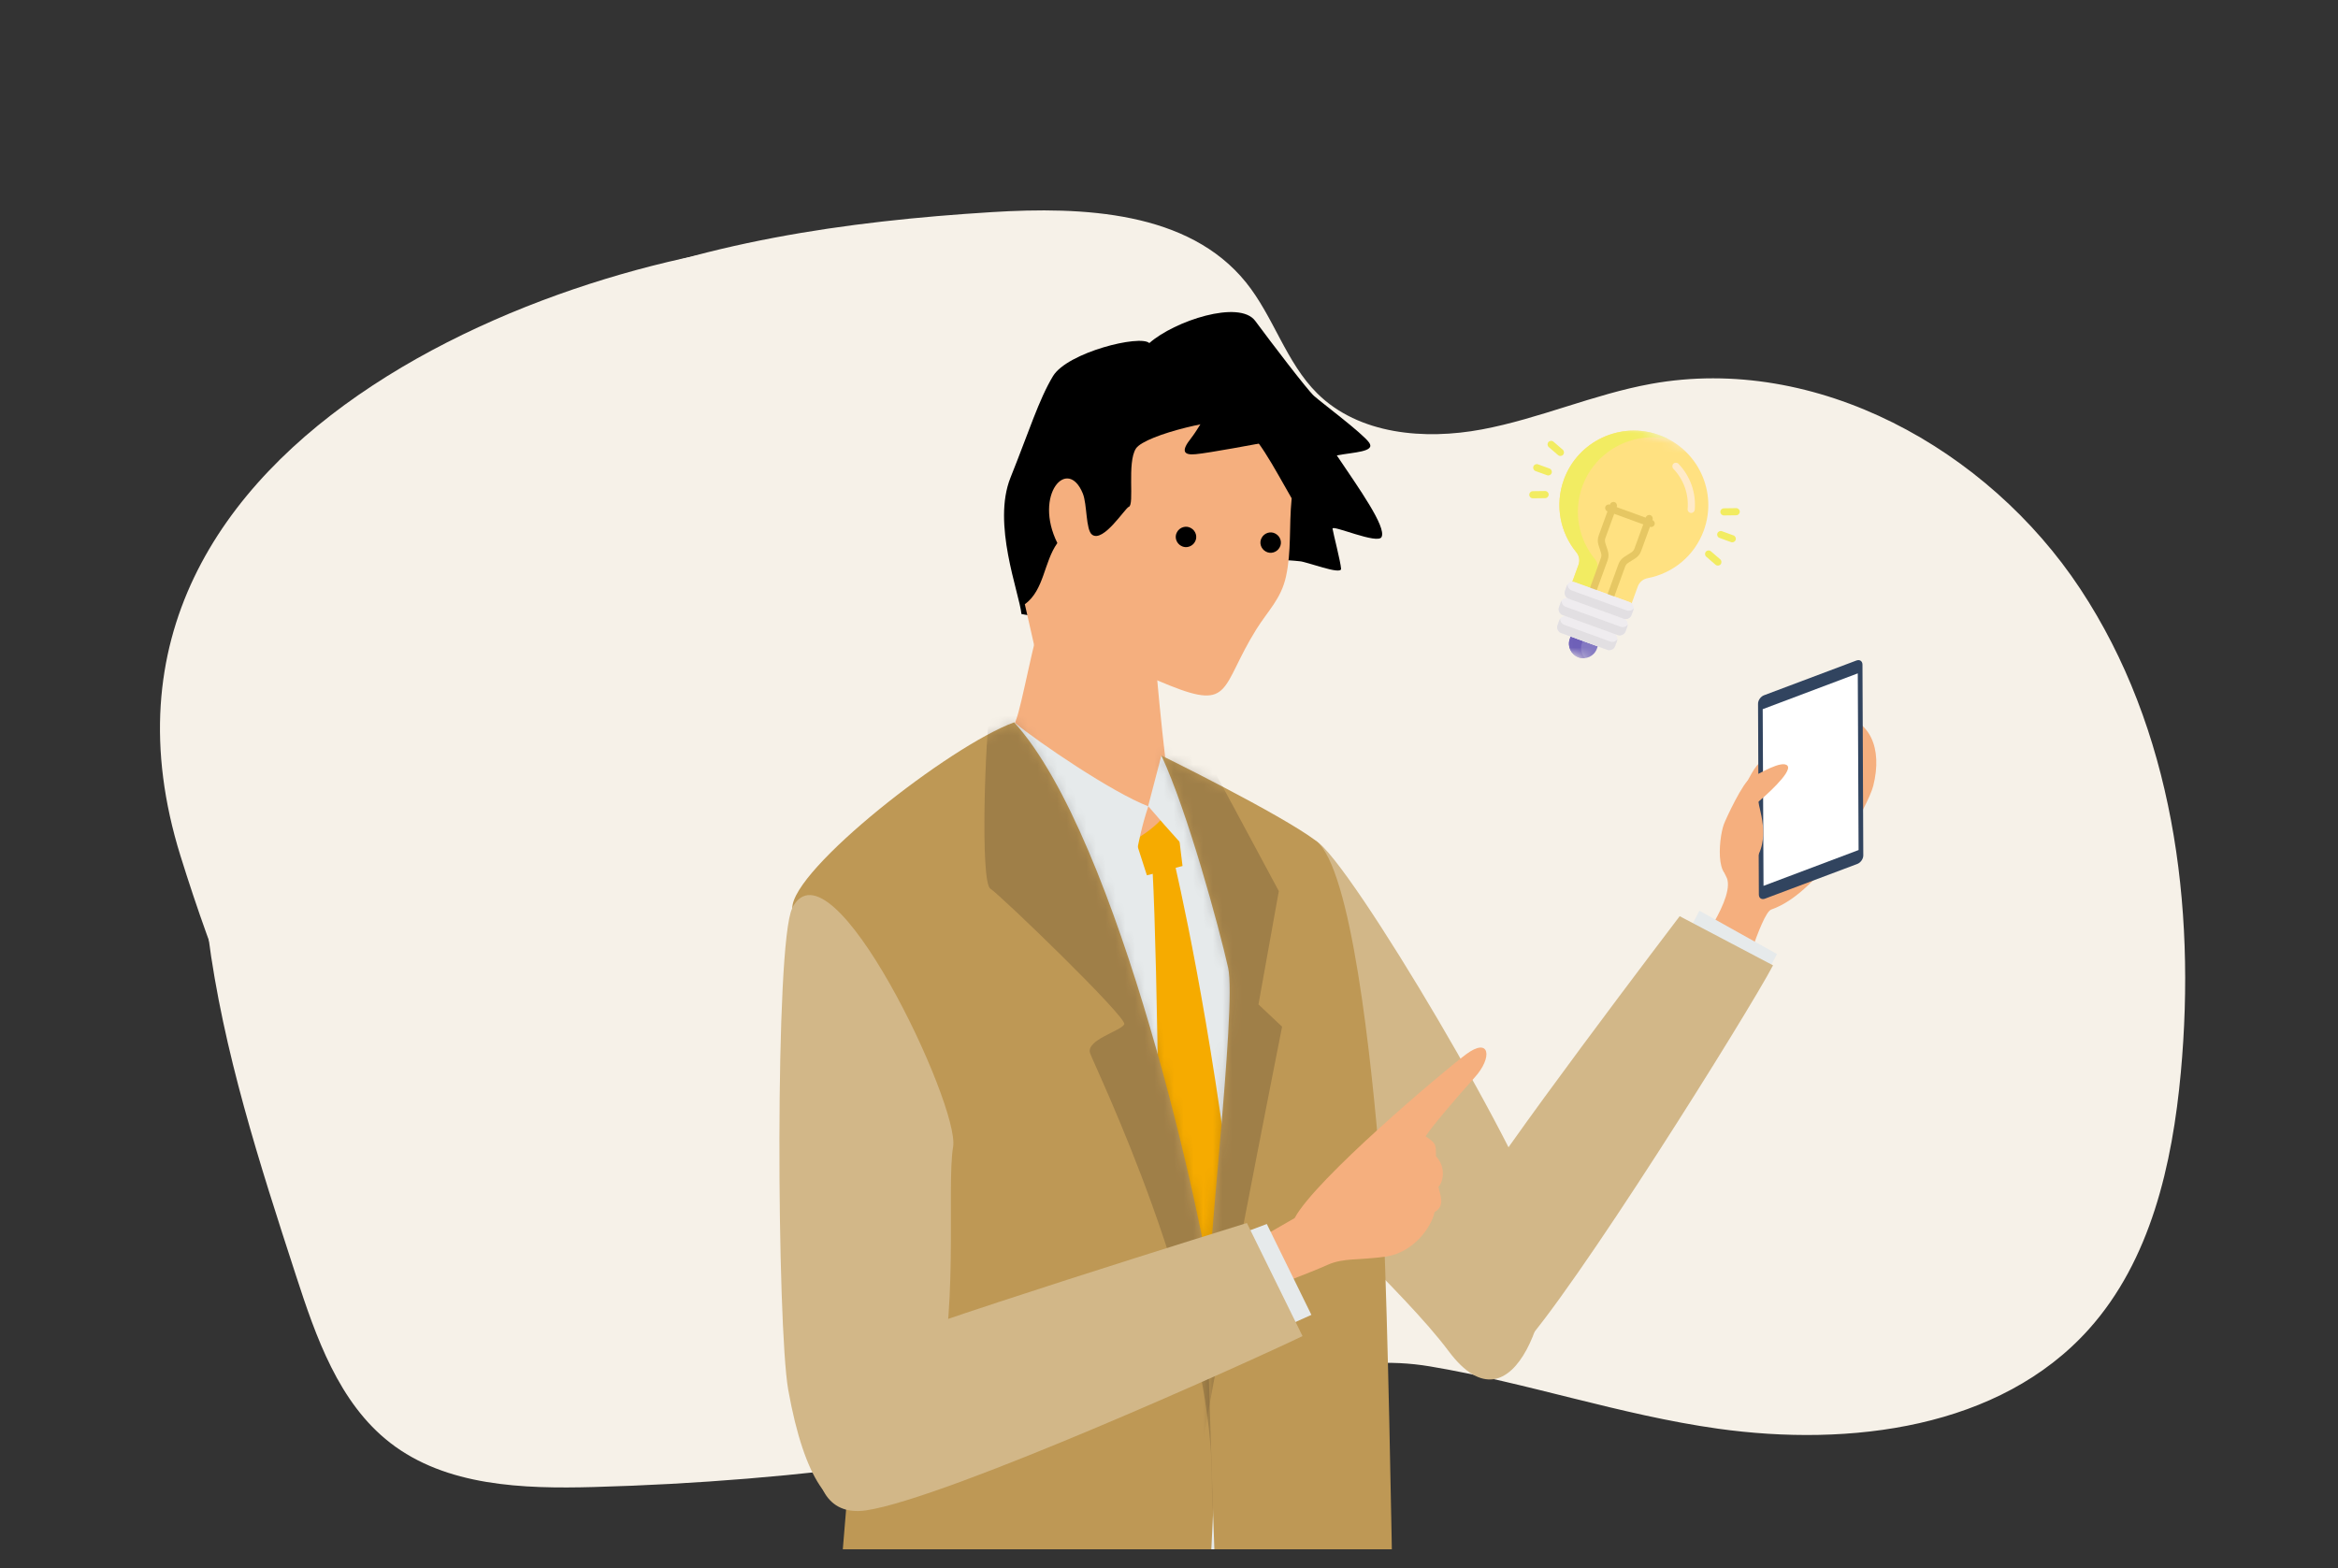
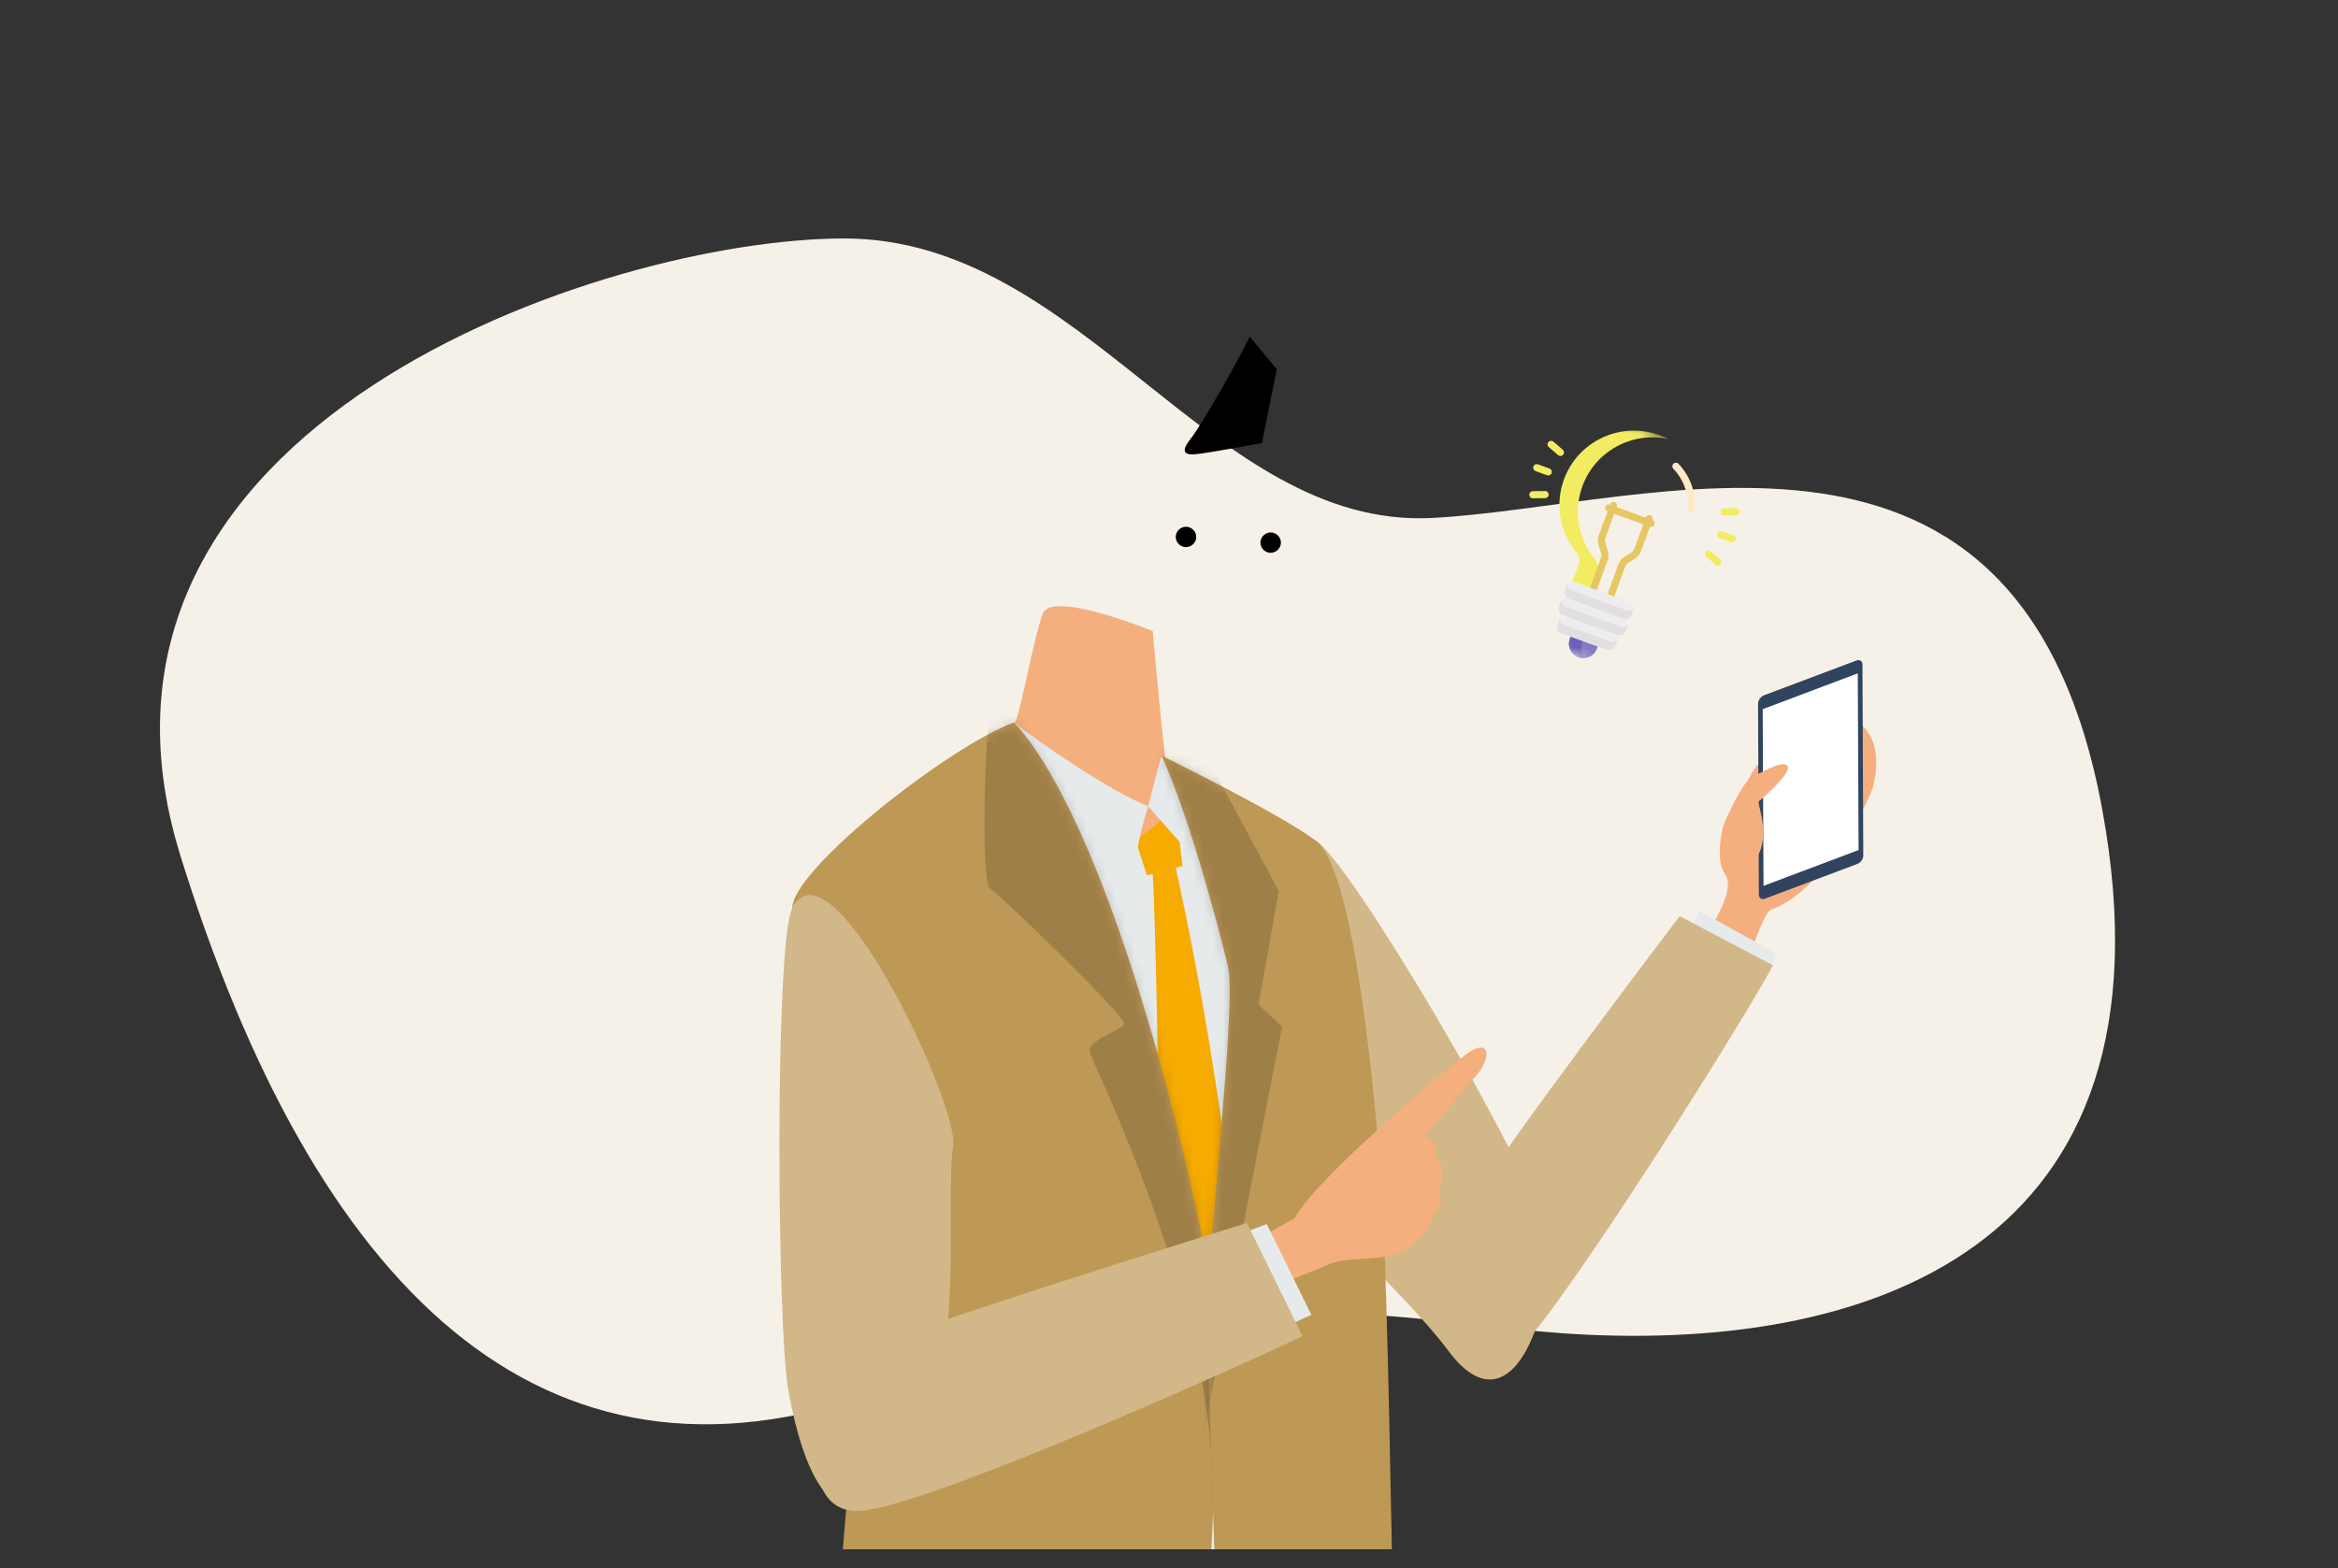
<svg xmlns="http://www.w3.org/2000/svg" width="240" height="161" viewBox="0 0 240 161" fill="none">
  <rect x="0" y="0" width="240" height="161" fill="#333333" stroke="none" />
  <g clip-path="url(#clip0_2807_803)">
    <g clip-path="url(#clip1_2807_803)">
      <g style="mix-blend-mode:multiply">
        <path d="M160.195 136.877C191.312 139.102 224.157 128.524 215.793 83.079C207.429 37.634 169.754 51.978 147.045 53.178C124.337 54.373 111.171 24.484 86.661 24.484C62.153 24.484 4.775 43.619 18.519 87.853C32.263 132.091 55.578 155.417 90.252 142.857C124.925 130.296 143.455 135.676 160.195 136.871V136.877Z" fill="#F6F1E8" />
      </g>
      <g style="mix-blend-mode:multiply">
-         <path d="M176.339 146.686C189.902 148.584 205.282 146.67 214.422 136.476C220.771 129.397 222.996 119.561 223.868 110.098C225.442 92.934 223.042 74.824 213.533 60.446C204.025 46.067 186.436 36.339 169.481 39.413C163.581 40.484 158.014 42.987 152.118 44.091C146.223 45.195 139.491 44.618 135.226 40.399C132.004 37.211 130.746 32.516 127.898 28.988C121.997 21.683 111.187 21.196 101.81 21.779C86.848 22.708 71.745 24.854 57.989 30.817C44.234 36.78 31.849 46.928 25.609 60.559C20.597 71.511 19.821 84.026 21.361 95.975C22.902 107.924 26.645 119.459 30.366 130.915C32.433 137.28 34.766 144.03 40.049 148.136C45.797 152.598 53.669 152.876 60.945 152.678C82.012 152.112 103.015 149.212 123.453 144.047C131.681 141.969 138.256 138.86 146.796 140.293C156.74 141.958 166.333 145.282 176.345 146.686H176.339Z" fill="#F6F1E8" />
-       </g>
+         </g>
      <path d="M135.077 86.341C138.441 88.149 157.374 120.167 158.648 126.692C159.923 133.216 155.514 147.844 148.701 138.722C143.979 132.406 133.112 123.076 130.416 118.256C117.941 95.836 131.064 84.18 135.077 86.341Z" fill="#D2B788" />
      <path d="M173.861 97.852C173.861 97.852 178.354 91.972 177.183 89.977C176.013 87.983 178.646 81.147 180.067 78.986C181.509 76.825 180.736 80.461 180.59 82.726C184.017 75.35 185.563 72.96 188.76 73.417C191.937 73.874 193.274 76.783 192.292 80.69C191.811 82.622 187.005 91.598 181.823 93.385C180.778 93.738 178.458 101.883 178.458 101.883L173.84 97.831L173.861 97.852Z" fill="#F5AF7E" />
      <path d="M179.923 102.671L182.409 97.954L174.448 93.508L170.707 100.614L179.923 102.671Z" fill="#E6EAEB" />
      <path d="M182.013 99.119L172.422 94.07C172.422 94.07 152.82 119.814 150.835 123.908C148.85 128.001 150.354 144.415 155.892 138.639C161.43 132.863 179.506 103.878 181.992 99.14L182.013 99.119Z" fill="#D2B788" />
      <path d="M180.549 91.846C180.549 92.22 180.842 92.407 181.197 92.262L190.643 88.709C190.998 88.584 191.291 88.168 191.27 87.794L191.186 68.242C191.186 67.868 190.894 67.681 190.538 67.827L181.093 71.38C180.738 71.504 180.445 71.92 180.466 72.294L180.549 91.846Z" fill="#31445F" />
      <path d="M181.029 90.954L190.788 87.276L190.704 69.137L180.945 72.814L181.029 90.954Z" fill="white" />
      <path d="M176.957 84.638C177.145 84.118 178.942 80.212 179.757 79.838C180.551 79.464 182.975 77.968 183.498 78.633C183.999 79.298 180.99 81.916 180.488 82.332C180.823 83.89 182.014 87.339 178.963 89.521C175.912 91.682 176.393 86.155 176.957 84.638Z" fill="#F5AF7E" />
      <path d="M101.891 77.757L115.411 76.656L131.272 86.734L132.045 181.793L114.742 180.816L101.891 77.757Z" fill="#E6EAEB" />
      <path d="M115.789 83.845L117.732 89.871L121.389 88.915L120.783 83.969L117.858 82.785L115.789 83.845Z" fill="#F6AB00" />
-       <path d="M104.856 63.047C104.605 60.783 101.826 53.781 103.728 49.043C105.629 44.306 106.632 41.044 108.095 38.613C109.579 36.181 117.039 34.332 117.979 35.226C120.571 32.94 127.216 30.759 128.846 32.94C130.476 35.143 134.175 40.005 134.885 40.649C135.596 41.293 139.88 44.493 140.548 45.449C141.217 46.404 138.96 46.425 137.226 46.758C139.503 50.144 142.324 54.092 141.823 55.131C141.447 55.941 136.724 53.843 136.787 54.279C136.849 54.715 137.623 57.708 137.664 58.393C137.706 59.079 134.07 57.645 133.401 57.624C133.234 57.624 130.706 57.23 129.201 57.957C124.666 60.18 114.991 64.855 114.991 64.855L104.856 63.047Z" fill="black" />
-       <path d="M105.216 62.031C107.201 60.556 107.139 57.73 108.539 55.756C106.073 50.79 109.584 46.822 111.151 50.666C111.611 51.788 111.444 54.427 112.112 54.904C113.262 55.736 115.498 52.162 115.874 52.037C116.48 51.85 115.665 47.508 116.605 46.053C117.566 44.599 125.8 42.708 126.97 43.31C128.934 44.328 130.794 48.069 132.591 51.164C132.299 54.198 132.591 56.504 132.006 59.206C131.505 61.491 130.146 62.717 128.955 64.629C125.277 70.55 126.489 72.96 120.074 70.384C117.587 69.387 115.581 68.452 115.581 68.452L106.157 66.249L105.195 62.011L105.216 62.031Z" fill="#F5AF7E" />
      <path d="M122.664 55.628C122.392 56.127 121.745 56.334 121.243 56.044C120.742 55.773 120.533 55.129 120.825 54.63C121.097 54.132 121.745 53.924 122.246 54.215C122.748 54.485 122.957 55.129 122.664 55.628Z" fill="black" />
      <path d="M131.355 56.21C131.084 56.709 130.436 56.916 129.934 56.626C129.433 56.355 129.224 55.711 129.517 55.213C129.788 54.714 130.436 54.506 130.938 54.797C131.439 55.067 131.648 55.711 131.355 56.21Z" fill="black" />
      <path d="M128.285 34.539C127.47 36.409 123.332 43.661 122.267 44.99C121.201 46.32 121.494 46.757 122.747 46.632C124.001 46.528 129.539 45.489 129.539 45.489L131.064 37.905L128.264 34.539H128.285Z" fill="black" />
      <path d="M118.336 64.812C118.336 64.812 119.548 79.108 120.175 81.539C120.802 83.97 116.204 86.401 116.204 86.401L104.586 77.279C104.586 77.279 103.666 75.451 104.293 73.934C104.899 72.417 106.132 65.415 107.051 62.984C107.971 60.553 118.378 64.812 118.378 64.812H118.336Z" fill="#F5AF7E" />
      <path d="M104.105 74.164C106.697 76.283 114.199 81.374 117.877 82.787C116.497 86.922 116.811 88.854 115.745 89.27C114.679 89.685 99.613 80.751 99.842 79.172C100.072 77.592 104.126 74.164 104.126 74.164H104.105Z" fill="#E6EAEB" />
      <path d="M119.218 77.57L117.859 82.765C117.859 82.765 120.91 86.339 121.997 87.377C123.084 88.416 121.851 83.347 121.391 81.705C120.931 80.064 119.218 77.57 119.218 77.57Z" fill="#E6EAEB" />
      <path d="M118.775 127.667C119.235 123.096 118.608 89.394 118.148 87.545C118.754 86.464 120.134 86.776 120.134 86.776C120.134 86.776 123.122 98.64 125.776 117.943C128.409 137.246 125.776 143.936 125.776 143.936L118.775 127.667Z" fill="#F6AB00" />
      <path d="M104.106 74.164C114.889 86.028 123.666 125.694 124.731 134.815C125.776 143.937 122.851 183.041 122.433 188.464C122.015 193.887 120.615 198.458 111.002 198.874C100.992 199.31 86.469 198.437 84.86 192.744C83.251 187.051 89.75 129.226 88.6 126.94C87.451 124.655 81.328 97.228 81.328 93.238C81.328 89.249 97.461 76.595 104.106 74.164Z" fill="#BE9855" />
      <mask id="mask0_2807_803" style="mask-type:luminance" maskUnits="userSpaceOnUse" x="81" y="74" width="44" height="125">
        <path d="M104.106 74.164C114.889 86.028 123.666 125.694 124.731 134.815C125.776 143.937 122.851 183.041 122.433 188.464C122.015 193.887 120.615 198.458 111.002 198.874C100.992 199.31 86.469 198.437 84.86 192.744C83.251 187.051 89.75 129.226 88.6 126.94C87.451 124.655 81.328 97.228 81.328 93.238C81.328 89.249 97.461 76.595 104.106 74.164Z" fill="white" />
      </mask>
      <g mask="url(#mask0_2807_803)">
        <g opacity="0.2">
          <g style="mix-blend-mode:multiply">
            <path d="M101.663 72.418C101.14 75.555 100.597 90.557 101.663 91.243C102.729 91.928 115.727 104.478 115.413 105.164C115.1 105.85 111.443 106.764 111.902 108.135C112.362 109.507 124.399 134.129 124.399 151.915C124.399 169.701 130.668 134.357 130.668 134.357L117.858 90.806L108.831 74.163L101.663 72.418Z" fill="#231815" />
          </g>
        </g>
      </g>
      <path d="M119.215 77.57C121.89 83.263 125.15 95.252 126.069 99.366C126.989 103.48 123.582 131.406 123.896 136.393C124.209 141.38 125.254 190.187 126.821 194.987C128.41 199.766 143.309 197.958 143.309 191.558C143.309 185.159 142.62 131.157 141.7 119.978C140.781 108.8 138.733 89.081 135.076 86.318C131.398 83.554 119.215 77.57 119.215 77.57Z" fill="#BE9855" />
      <mask id="mask1_2807_803" style="mask-type:luminance" maskUnits="userSpaceOnUse" x="119" y="77" width="25" height="121">
        <path d="M119.215 77.57C121.89 83.263 125.15 95.252 126.069 99.366C126.989 103.48 123.582 131.406 123.896 136.393C124.209 141.38 125.254 190.187 126.821 194.987C128.41 199.766 143.309 197.958 143.309 191.558C143.309 185.159 142.62 131.157 141.7 119.978C140.781 108.8 138.733 89.081 135.076 86.318C131.398 83.554 119.215 77.57 119.215 77.57Z" fill="white" />
      </mask>
      <g mask="url(#mask1_2807_803)">
        <g opacity="0.2">
          <g style="mix-blend-mode:multiply">
            <path d="M123.771 77.53L131.273 91.493L129.184 103.128L131.608 105.414C131.608 105.414 123.562 146.014 122.434 154.45C121.326 162.886 121.389 99.721 121.389 99.721L116.812 78.195L119.09 75.016L123.771 77.55V77.53Z" fill="#231815" />
          </g>
        </g>
      </g>
      <path d="M132.904 125.049C135.057 121.059 148.013 110.109 150.479 108.26C152.944 106.411 153.258 108.572 151.356 110.65C149.476 112.727 146.801 115.886 146.341 116.675C147.553 117.444 147.365 117.631 147.407 118.711C148.535 119.937 148.075 121.475 147.658 121.849C147.804 122.638 148.41 123.802 147.26 124.446C146.947 126.025 145.045 128.623 142.266 129.017C139.487 129.412 137.961 129.121 136.269 129.869C134.597 130.638 129.498 132.55 129.498 132.55L128.453 127.625L132.925 125.049H132.904Z" fill="#F5AF7E" />
      <path d="M81.33 93.24C79.512 96.772 79.763 136.23 80.912 142.692C84.277 161.496 92.03 155.719 95.812 144.125C98.57 135.648 97.129 121.955 97.839 117.737C98.55 113.519 85.301 85.511 81.309 93.24H81.33Z" fill="#D2B788" />
      <path d="M128.724 137.64L134.617 135.001L130.041 125.672L122.246 128.602L128.724 137.64Z" fill="#E6EAEB" />
      <path d="M133.699 137.164L127.994 125.57C127.994 125.57 92.093 136.687 87.976 138.889C83.859 141.091 80.641 156.28 88.896 155.075C97.15 153.87 128.767 139.575 133.699 137.185V137.164Z" fill="#D2B788" />
      <mask id="mask2_2807_803" style="mask-type:luminance" maskUnits="userSpaceOnUse" x="150" y="40" width="32" height="32">
        <path d="M181.742 48.82L158.922 40.52L150.621 63.34L173.442 71.641L181.742 48.82Z" fill="white" />
      </mask>
      <g mask="url(#mask2_2807_803)">
-         <path d="M170.339 44.675C166.379 43.228 161.978 45.278 160.536 49.24C159.579 51.874 160.159 54.692 161.819 56.711C162.114 57.069 162.194 57.558 162.035 57.994L161.398 59.743C161.478 59.74 161.561 59.751 161.641 59.781L167.28 61.832C167.36 61.861 167.431 61.905 167.489 61.959L168.125 60.21C168.286 59.769 168.669 59.45 169.131 59.362C171.694 58.877 173.942 57.093 174.898 54.464C176.34 50.501 174.298 46.121 170.339 44.675Z" fill="#FFE181" />
        <path d="M163.933 58.685C164.091 58.249 164.012 57.76 163.717 57.401C162.058 55.382 161.476 52.564 162.434 49.93C163.757 46.293 167.576 44.268 171.258 45.08C170.964 44.927 170.658 44.791 170.339 44.675C166.379 43.228 161.978 45.278 160.536 49.24C159.579 51.874 160.159 54.692 161.819 56.711C162.114 57.069 162.194 57.558 162.035 57.994L161.398 59.743C161.478 59.74 161.561 59.751 161.641 59.781L163.313 60.389L163.933 58.685Z" fill="#F2EC62" />
        <path d="M165.234 61.477C165.043 61.408 164.945 61.198 165.014 61.008L166.136 57.926C166.248 57.616 166.464 57.349 166.742 57.172L167.467 56.714C167.609 56.623 167.719 56.487 167.777 56.329L168.947 53.113C169.016 52.922 169.226 52.824 169.416 52.893C169.606 52.963 169.704 53.173 169.635 53.363L168.465 56.579C168.353 56.889 168.137 57.157 167.859 57.333L167.134 57.791C166.991 57.881 166.882 58.018 166.824 58.177L165.703 61.258C165.634 61.448 165.424 61.547 165.234 61.477Z" fill="#E6C763" />
        <path d="M163.437 60.822C163.247 60.753 163.148 60.543 163.217 60.353L164.339 57.271C164.396 57.113 164.4 56.937 164.349 56.777L164.088 55.959C163.987 55.645 163.995 55.302 164.107 54.992L165.277 51.776C165.347 51.586 165.557 51.488 165.746 51.557C165.937 51.626 166.035 51.837 165.966 52.027L164.796 55.243C164.739 55.401 164.735 55.577 164.786 55.737L165.047 56.554C165.147 56.868 165.14 57.211 165.027 57.521L163.906 60.603C163.837 60.794 163.627 60.891 163.437 60.822Z" fill="#E6C763" />
        <path d="M173.238 52.269C173.37 50.745 172.836 49.236 171.77 48.129C171.63 47.983 171.635 47.751 171.78 47.61C171.926 47.47 172.158 47.475 172.299 47.62C173.51 48.88 174.119 50.598 173.968 52.333C173.951 52.535 173.773 52.684 173.572 52.666C173.37 52.648 173.22 52.471 173.238 52.269Z" fill="#FFEAC8" />
        <path d="M161.235 65.344L161.143 65.596C160.865 66.361 161.263 67.215 162.028 67.493C162.793 67.771 163.646 67.373 163.925 66.608L164.016 66.356L161.235 65.344Z" fill="#8479C2" />
        <path d="M162.388 66.049L162.48 65.797L161.235 65.344L161.143 65.596C160.865 66.361 161.263 67.215 162.028 67.493C162.252 67.574 162.482 67.597 162.704 67.571C162.334 67.176 162.191 66.59 162.388 66.049Z" fill="#6E60B8" />
        <path d="M169.371 54.09L165.011 52.504C164.821 52.434 164.722 52.224 164.792 52.034C164.861 51.844 165.071 51.746 165.262 51.815L169.622 53.401C169.812 53.47 169.91 53.68 169.84 53.87C169.771 54.061 169.561 54.159 169.371 54.09Z" fill="#E6C763" />
        <path d="M158.809 48.794L157.624 48.364C157.434 48.294 157.336 48.084 157.405 47.894C157.474 47.704 157.684 47.606 157.875 47.674L159.059 48.105C159.249 48.175 159.347 48.385 159.279 48.575C159.209 48.765 158.999 48.863 158.809 48.794Z" fill="#F2EC62" />
        <path d="M159.941 46.729L158.987 45.906C158.833 45.774 158.816 45.542 158.948 45.389C159.081 45.236 159.312 45.218 159.465 45.35L160.42 46.174C160.573 46.306 160.59 46.538 160.458 46.691C160.326 46.843 160.095 46.861 159.941 46.729Z" fill="#F2EC62" />
        <path d="M156.981 50.803C156.978 50.6 157.139 50.434 157.342 50.431L158.602 50.414C158.804 50.411 158.971 50.573 158.974 50.775C158.976 50.977 158.815 51.144 158.612 51.147L157.352 51.164C157.15 51.167 156.983 51.005 156.981 50.803Z" fill="#F2EC62" />
        <path d="M177.696 55.661L176.511 55.23C176.321 55.161 176.222 54.951 176.292 54.76C176.361 54.571 176.571 54.472 176.762 54.542L177.946 54.972C178.136 55.042 178.234 55.252 178.165 55.442C178.096 55.632 177.885 55.73 177.696 55.661Z" fill="#F2EC62" />
        <path d="M176.598 52.561C176.594 52.358 176.756 52.193 176.959 52.19L178.219 52.172C178.421 52.169 178.588 52.331 178.591 52.533C178.593 52.736 178.431 52.903 178.229 52.905L176.969 52.922C176.766 52.925 176.6 52.764 176.598 52.561Z" fill="#F2EC62" />
        <path d="M176.105 57.983L175.151 57.16C174.997 57.028 174.98 56.796 175.113 56.643C175.245 56.49 175.476 56.472 175.629 56.605L176.584 57.428C176.737 57.56 176.754 57.791 176.622 57.945C176.49 58.098 176.259 58.115 176.105 57.983Z" fill="#F2EC62" />
        <path d="M165.604 65.014L160.882 63.296C160.552 63.176 160.187 63.347 160.067 63.676L159.882 64.185C159.763 64.515 159.933 64.88 160.262 65L164.984 66.718C165.314 66.837 165.679 66.667 165.799 66.337L165.984 65.829C166.104 65.499 165.933 65.133 165.604 65.014Z" fill="#EFECEF" />
        <path d="M165.294 65.867L160.572 64.15C160.302 64.052 160.139 63.788 160.155 63.516C160.119 63.564 160.089 63.618 160.067 63.678L159.882 64.186C159.763 64.516 159.933 64.881 160.262 65.001L164.984 66.719C165.314 66.838 165.679 66.668 165.799 66.339L165.984 65.83C166.006 65.771 166.018 65.709 166.021 65.649C165.858 65.869 165.564 65.965 165.294 65.867Z" fill="#E2DFE2" />
        <path d="M166.674 63.5L161.034 61.449C160.705 61.329 160.339 61.499 160.219 61.828L160.034 62.338C159.915 62.667 160.085 63.032 160.414 63.152L166.054 65.203C166.384 65.323 166.749 65.153 166.869 64.823L167.054 64.315C167.174 63.986 167.004 63.62 166.674 63.5Z" fill="#EFECEF" />
        <path d="M166.364 64.354L160.724 62.302C160.454 62.204 160.292 61.941 160.307 61.668C160.271 61.717 160.241 61.771 160.219 61.83L160.034 62.339C159.915 62.669 160.085 63.034 160.414 63.154L166.054 65.205C166.384 65.325 166.749 65.154 166.869 64.825L167.054 64.316C167.076 64.256 167.088 64.196 167.091 64.136C166.928 64.355 166.634 64.452 166.364 64.354Z" fill="#E2DFE2" />
        <path d="M167.287 61.82L161.648 59.769C161.318 59.649 160.952 59.819 160.832 60.149L160.648 60.658C160.528 60.987 160.698 61.353 161.028 61.472L166.668 63.524C166.997 63.644 167.362 63.473 167.482 63.143L167.667 62.635C167.787 62.306 167.617 61.94 167.287 61.82Z" fill="#EFECEF" />
        <path d="M166.978 62.674L161.338 60.623C161.068 60.524 160.905 60.262 160.92 59.988C160.884 60.037 160.854 60.091 160.832 60.151L160.648 60.66C160.528 60.989 160.698 61.355 161.028 61.474L166.668 63.526C166.997 63.646 167.362 63.475 167.482 63.146L167.667 62.637C167.689 62.577 167.701 62.517 167.704 62.456C167.541 62.675 167.247 62.772 166.978 62.674Z" fill="#E2DFE2" />
      </g>
    </g>
  </g>
  <defs>
    <clipPath id="clip0_2807_803">
      <rect width="240" height="160" fill="white" transform="translate(0 0.031)" />
    </clipPath>
    <clipPath id="clip1_2807_803">
      <rect width="264.735" height="143.815" fill="white" transform="translate(-12 15.254)" />
    </clipPath>
  </defs>
</svg>